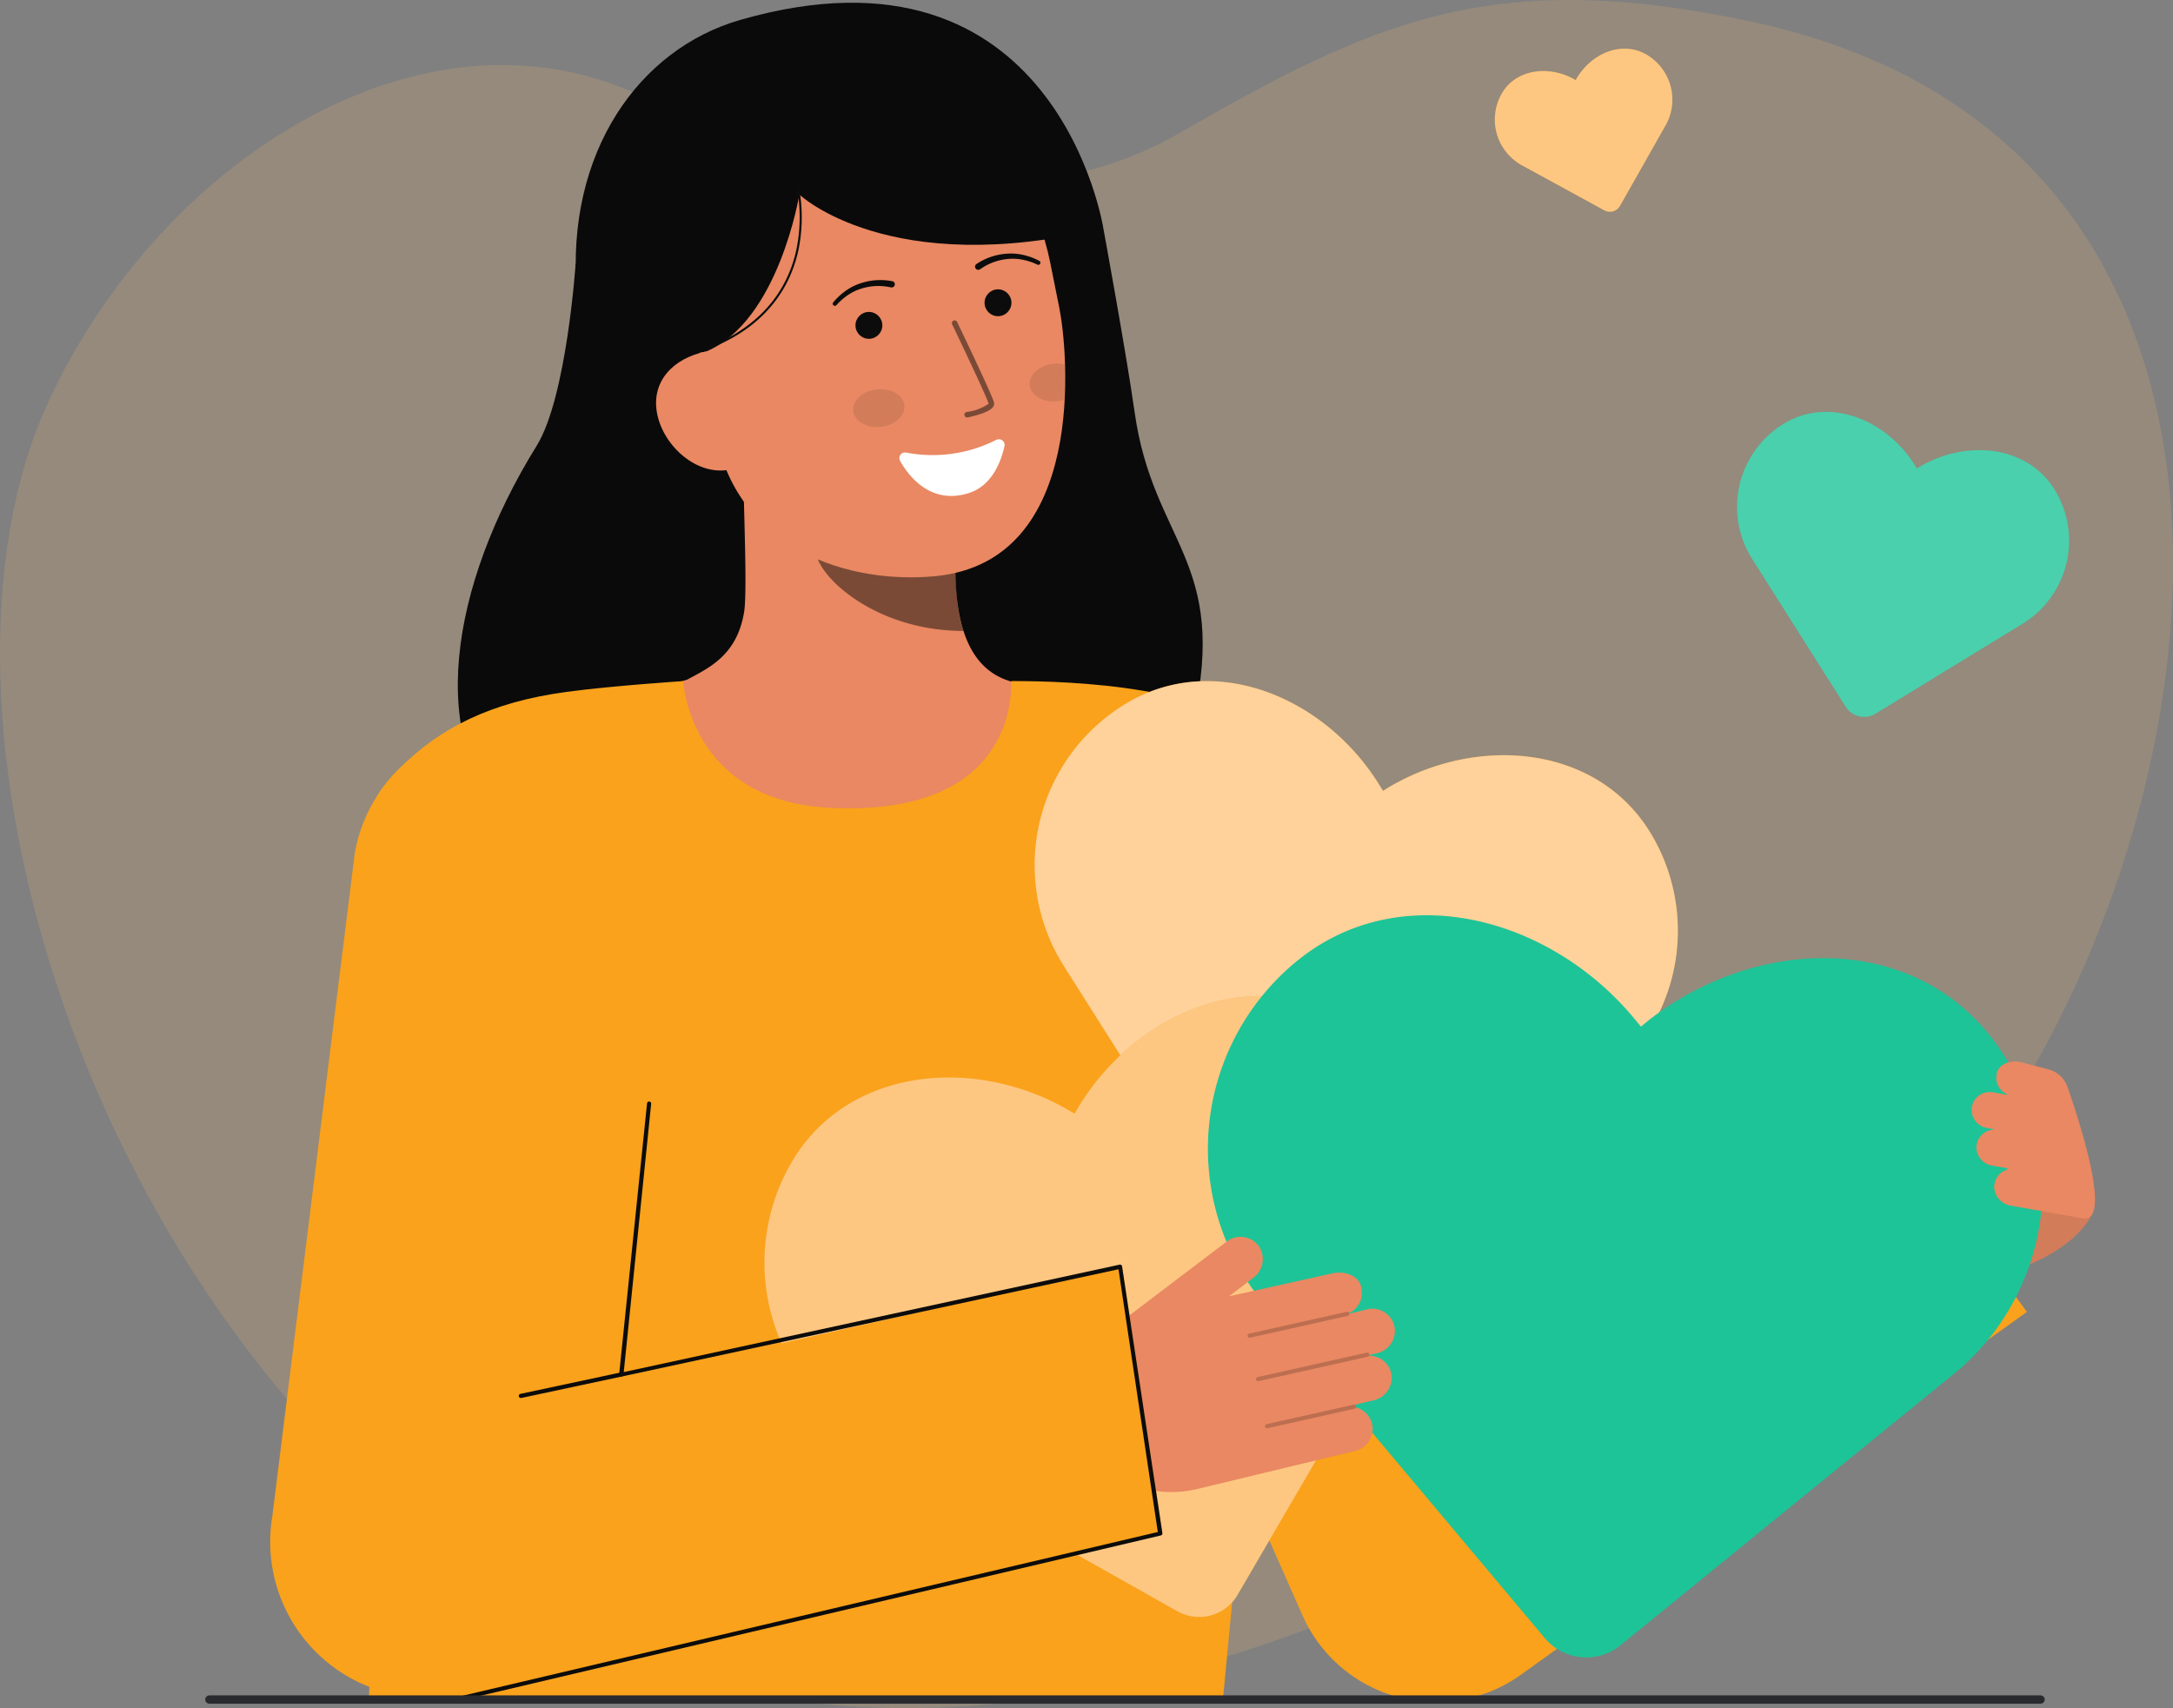
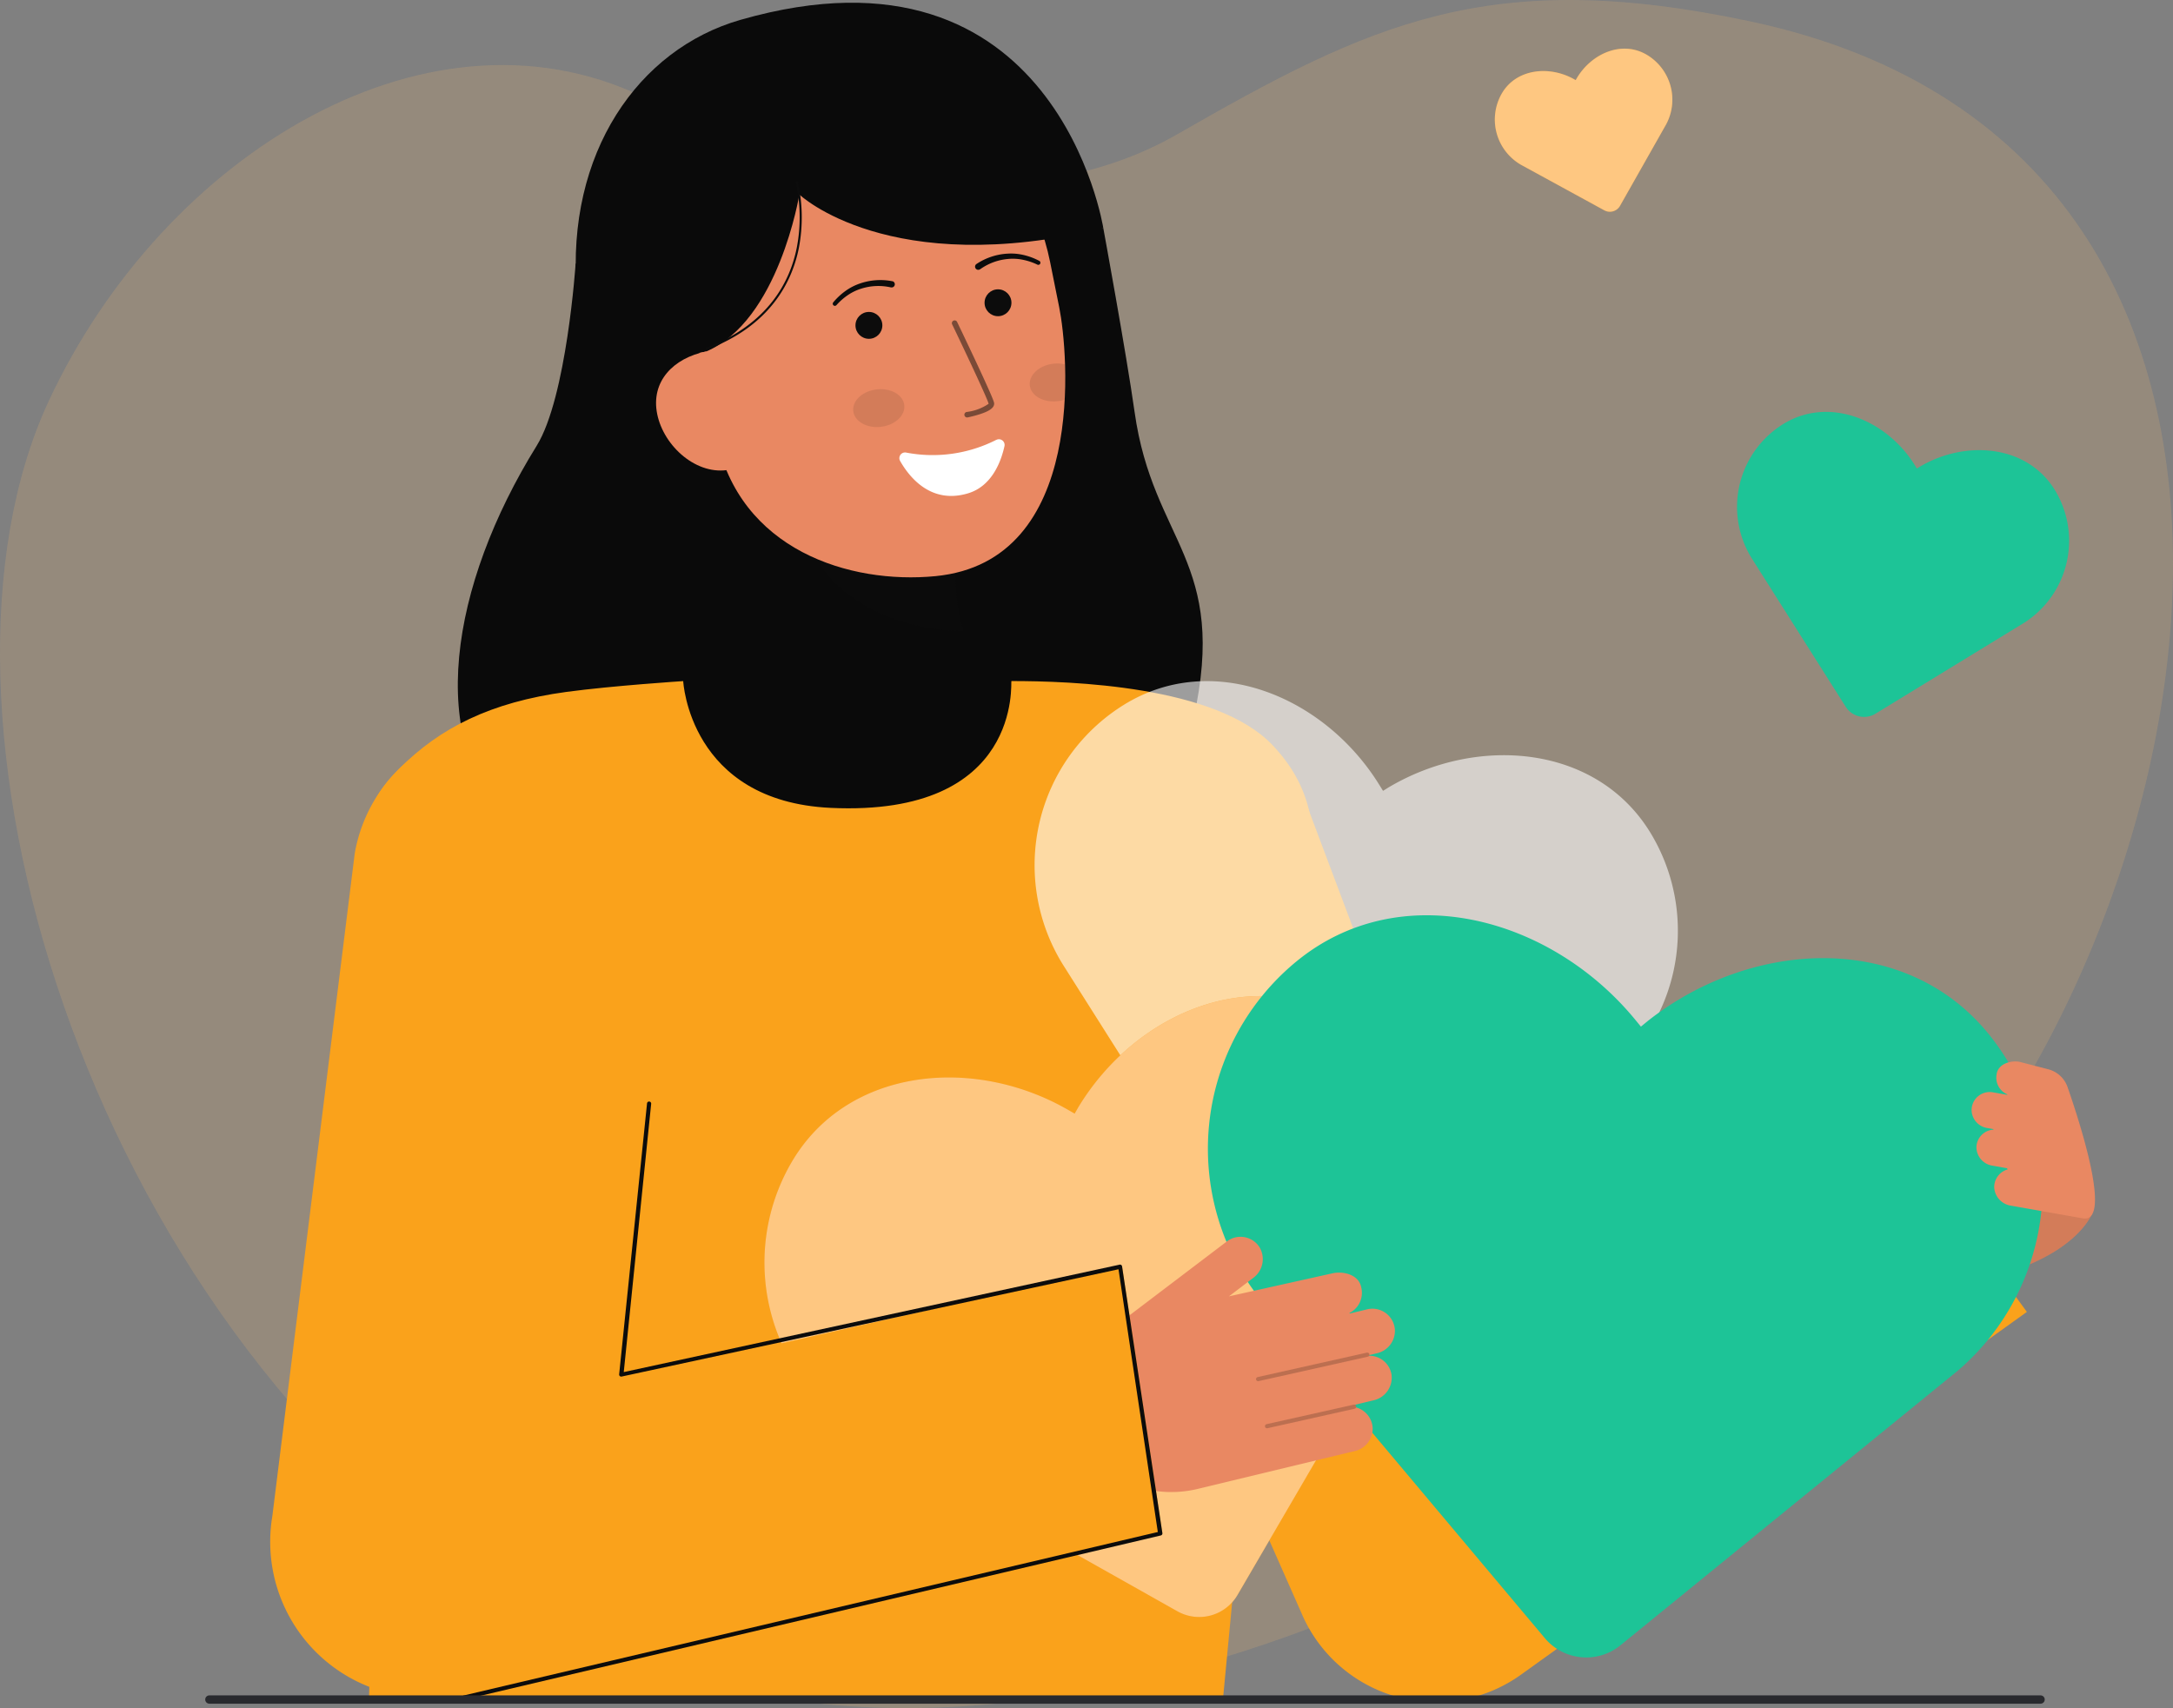
<svg xmlns="http://www.w3.org/2000/svg" width="181.271" height="142.486" viewBox="0 0 181.271 142.486">
  <rect x="0" y="0" width="181.271" height="142.486" fill="#808080" stroke="none" />
  <g id="Thank" transform="translate(0.002)">
    <g id="Group_106" data-name="Group 106" transform="translate(-0.002 0)">
      <path id="Path_178" data-name="Path 178" d="M41.948,132.852c34.025,22.56,83.055,1.959,113.345-25.411,29.072-26.27,43.21-94.485-9.257-105.651-21.846-4.649-31.781.2-47.87,9.433-12.989,7.454-30.836,3.926-43.743-2.756C36.173-.981,13.679,12.761,4.05,33.485-7.748,58.881,6.616,109.425,41.948,132.852Z" transform="translate(0.002 0)" fill="#fff" opacity="0.08" />
      <path id="Path_179" data-name="Path 179" d="M41.948,132.852c34.025,22.56,83.055,1.959,113.345-25.411,29.072-26.27,43.21-94.485-9.257-105.651-21.846-4.649-31.781.2-47.87,9.433-12.989,7.454-30.836,3.926-43.743-2.756C36.173-.981,13.679,12.761,4.05,33.485-7.748,58.881,6.616,109.425,41.948,132.852Z" transform="translate(0.002 0)" fill="#fc8e03" opacity="0.1" />
    </g>
    <g id="Group_118" data-name="Group 118" transform="translate(22.538 0.228)">
      <g id="Group_107" data-name="Group 107" transform="translate(15.65)">
        <path id="Path_180" data-name="Path 180" d="M120.127,57.945s-.743,11.154-3.253,15.2c-7.224,11.65-9.317,24.756-2.083,31.6s53.379,6.942,56.875-8.807c2.943-13.259-3.373-14.684-4.91-25.621-.7-4.949-2.608-15.327-2.608-15.327" transform="translate(-110.299 -36.18)" fill="#0a0a0a" />
-         <path id="sk" d="M188.328,126.1c-.08-.01-.964,14.656-18,13.377-11.8-.884-16-13.4-16.271-13.4a28.01,28.01,0,0,0,3.978-.965c1.858-1,4.155-2.037,4.754-5.644.346-2.077-.242-12.714-.06-14.819l18.107,4.042c-.253,4.442-2.024,14.741,4.182,16.563C186.048,125.558,187.16,125.835,188.328,126.1Z" transform="translate(-138.905 -68.645)" fill="#e98862" />
        <path id="sh" d="M209.1,126.081a13.1,13.1,0,0,1-.545-2.81,29.975,29.975,0,0,1,.118-6.536,19.849,19.849,0,0,1-10.005-4.384c-.336,1.242-2.185,6.667-1.673,7.847C197.965,122.428,202.512,126.081,209.1,126.081Z" transform="translate(-166.923 -73.679)" fill="#0c0c0c" opacity="0.5" />
        <path id="Path_181" data-name="Path 181" d="M186.609,62.2c-7.139.692-16.375-2.165-18.288-11.671l-1.726-8.578c-1.913-9.506,1.529-18.218,10.479-20.019h0c8.951-1.8,17.192,4.559,19.105,14.065l.764,3.8C197.677,43.441,199.345,60.966,186.609,62.2Z" transform="translate(-146.769 -14.366)" fill="#e98862" />
        <path id="Path_182" data-name="Path 182" d="M224.771,105.871a11.707,11.707,0,0,1-7.521,1.06.474.474,0,0,0-.5.7c.762,1.342,2.568,3.635,5.668,2.7,2-.6,2.758-2.663,3.038-3.936a.474.474,0,0,0-.683-.52Z" transform="translate(-179.853 -69.407)" fill="#fff" />
        <circle id="Ellipse_20" data-name="Ellipse 20" cx="1.121" cy="1.121" r="1.121" transform="translate(43.942 23.907)" fill="#0c0c0c" />
        <circle id="Ellipse_21" data-name="Ellipse 21" cx="1.121" cy="1.121" r="1.121" transform="translate(33.173 25.793)" fill="#0c0c0c" />
        <ellipse id="Ellipse_22" data-name="Ellipse 22" cx="2.142" cy="1.571" rx="2.142" ry="1.571" transform="translate(32.804 32.51) rotate(-6.804)" fill="#0c0c0c" opacity="0.1" />
        <path id="Path_183" data-name="Path 183" d="M248.1,89.413c.1.86,1.141,1.444,2.316,1.306a2.954,2.954,0,0,0,.6-.135c.055-1.026.058-2.013.028-2.927a2.7,2.7,0,0,0-1-.059C248.865,87.737,248,88.549,248.1,89.413Z" transform="translate(-200.382 -57.482)" fill="#0c0c0c" opacity="0.1" />
        <path id="Path_184" data-name="Path 184" d="M230.658,85.3l.017,0a10.052,10.052,0,0,0,1.073-.286c.526-.176,1.212-.465,1.118-.94-.109-.542-2.77-6.087-3.072-6.717a.231.231,0,1,0-.415.2c1.135,2.362,2.962,6.244,3.035,6.609a4.122,4.122,0,0,1-1.829.683.23.23,0,1,0,.073.455Z" transform="translate(-188.133 -50.711)" fill="#0c0c0c" opacity="0.5" />
        <path id="Path_185" data-name="Path 185" d="M141.55,31.321l8.024-1.567c6.062-2.535,7.781-13.1,7.781-13.1s7.481,7.124,25.36,2.816c0,0-3.884-24.958-30.283-17.381-8.512,2.443-14.542,11.119-13.645,22.611C139.415,32.754,141.55,31.321,141.55,31.321Z" transform="translate(-128.865 -0.658)" fill="#0a0a0a" />
        <path id="Path_186" data-name="Path 186" d="M164.217,94.542c-2.72.547-5.511-1.919-6.059-4.64s1.356-4.664,4.076-5.212L164,86.231l2.553,7.839Z" transform="translate(-141.526 -55.596)" fill="#e98862" />
        <path id="Path_187" data-name="Path 187" d="M235.371,62.392a4.715,4.715,0,0,1,2.307-.847,4.164,4.164,0,0,1,1.246.069,5.047,5.047,0,0,1,1.195.4l.012.006a.176.176,0,1,0,.15-.319,5.425,5.425,0,0,0-1.273-.479,4.577,4.577,0,0,0-1.363-.121,5.191,5.191,0,0,0-2.6.866.265.265,0,0,0,.3.438l.006,0Z" transform="translate(-191.78 -40.171)" fill="#0c0c0c" />
        <path id="Path_188" data-name="Path 188" d="M205.619,67.576a5.2,5.2,0,0,0-2.731.193,4.58,4.58,0,0,0-1.212.633,5.426,5.426,0,0,0-.992.93.176.176,0,1,0,.26.238l.009-.01a5.04,5.04,0,0,1,.949-.831,4.158,4.158,0,0,1,1.127-.541,4.722,4.722,0,0,1,2.455-.1l.02,0a.265.265,0,0,0,.125-.514Z" transform="translate(-169.36 -44.342)" fill="#0c0c0c" />
        <path id="Path_189" data-name="Path 189" d="M170.012,57.705c5.394-2.008,7.184-5.733,7.735-8.5a13.516,13.516,0,0,0-.1-5.586l-.167.046a13.34,13.34,0,0,1,.094,5.513c-.544,2.727-2.309,6.392-7.625,8.37Z" transform="translate(-149.298 -28.741)" fill="#0c0c0c" />
      </g>
      <path id="Path_190" data-name="Path 190" d="M265.986,192.735l22.06,58.656-18.309-5.179,41.64-31.057,14.835,20.285L284,265.709A12.177,12.177,0,0,1,265.8,260.8l-.118-.273-25.341-57.316Z" transform="translate(-179.67 -126.231)" fill="#faa21b" />
      <path id="b_1_b" d="M125.044,174.674c-11.8-.556-12.3-10.575-12.3-10.575s-5.849.378-9.736.9c-6.365.861-10.564,3.02-13.906,6.361-3.108,3.108-5,6.472-3,27.945,1.45,15.548.429,49.746.429,49.746h71.237s4.272-44.825,4.867-51.824c1.136-13.361,5.79-20.892-.715-27.774-4.717-4.991-16.9-5.359-21.8-5.358C140.044,164.1,141.118,175.432,125.044,174.674Z" transform="translate(-78.291 -107.51)" fill="#faa21b" />
      <g id="Group_108" data-name="Group 108" transform="translate(63.766 56.591)">
-         <path id="Path_191" data-name="Path 191" d="M300.737,176.909c-4.428-7.479-14.449-8.377-21.927-3.947l-.474.294-.318-.512c-4.577-7.388-13.908-11.242-21.3-6.665a15.737,15.737,0,0,0-5.09,21.665l15.206,24.021a3.513,3.513,0,0,0,4.8,1.118l24.132-14.759A15.736,15.736,0,0,0,300.737,176.909Z" transform="translate(-249.27 -164.104)" fill="#fc8e03" />
        <path id="Path_192" data-name="Path 192" d="M300.737,176.909c-4.428-7.479-14.449-8.377-21.927-3.947l-.474.294-.318-.512c-4.577-7.388-13.908-11.242-21.3-6.665a15.737,15.737,0,0,0-5.09,21.665l15.206,24.021a3.513,3.513,0,0,0,4.8,1.118l24.132-14.759A15.736,15.736,0,0,0,300.737,176.909Z" transform="translate(-249.27 -164.104)" fill="#fff" opacity="0.6" />
      </g>
      <g id="Group_109" data-name="Group 109" transform="translate(41.227 82.865)">
        <path id="Path_193" data-name="Path 193" d="M232.683,241.988c-7.851-4.732-17.607-.556-22.339,7.295l-.293.51-.551-.317c-7.945-4.574-18.538-3.488-23.111,4.457a16.6,16.6,0,0,0,6.1,22.667l26.131,14.708a3.7,3.7,0,0,0,5.018-1.362l15.033-25.772a16.6,16.6,0,0,0-5.991-22.186Z" transform="translate(-184.172 -239.991)" fill="#fc8e03" />
        <path id="Path_194" data-name="Path 194" d="M232.683,241.988c-7.851-4.732-17.607-.556-22.339,7.295l-.293.51-.551-.317c-7.945-4.574-18.538-3.488-23.111,4.457a16.6,16.6,0,0,0,6.1,22.667l26.131,14.708a3.7,3.7,0,0,0,5.018-1.362l15.033-25.772a16.6,16.6,0,0,0-5.991-22.186Z" transform="translate(-184.172 -239.991)" fill="#fff" opacity="0.5" />
      </g>
      <path id="Path_195" data-name="Path 195" d="M301.776,277.606a.173.173,0,0,1,.346.022l-1.449,23.137a.173.173,0,0,1-.159.162h-.025a.173.173,0,0,1-.162-.184" transform="translate(-218.883 -181.611)" fill="#0c0c0c" />
      <g id="Group_111" data-name="Group 111" transform="translate(78.223 76.125)">
        <path id="Path_196" data-name="Path 196" d="M455.506,262.157a1.876,1.876,0,0,1,2.106-1.728,1.948,1.948,0,0,1,1.63,2.1l-.181,2.527,3.71-6.808c.456-.866,1.568-1.637,2.506-1.062.789.415,2.275.189,2.823,1.231.009,0,2.874,10.145,2.451,10.949h0c-1.792,3.408-7.82,5.678-11.651,5.3l-6.03-.6Z" transform="translate(-396.833 -244.364)" fill="#e98862" />
        <g id="Group_110" data-name="Group 110" transform="translate(56.036 12.625)" opacity="0.1">
          <path id="Path_197" data-name="Path 197" d="M455.506,262.157a1.876,1.876,0,0,1,2.106-1.728,1.948,1.948,0,0,1,1.63,2.1l-.181,2.527,3.71-6.808c.456-.866,1.568-1.637,2.506-1.062.789.415,2.275.189,2.823,1.231.009,0,2.874,10.145,2.451,10.949h0c-1.792,3.408-7.82,5.678-11.651,5.3l-6.03-.6Z" transform="translate(-452.869 -256.989)" fill="#0c0c0c" />
        </g>
        <path id="Path_198" data-name="Path 198" d="M356.3,230.61c-6.925-8.76-19.839-8.18-28.6-1.255l-.554.456-.493-.6c-7.1-8.621-19.644-11.921-28.264-4.822a20.22,20.22,0,0,0-2.753,28.463l23.493,27.97a4.514,4.514,0,0,0,6.305.6l28.188-22.946A20.22,20.22,0,0,0,356.3,230.61Z" transform="translate(-291.024 -220.524)" fill="#1dc497" />
        <path id="Path_199" data-name="Path 199" d="M476.9,266.226a1.536,1.536,0,0,1,1.118-1.481c-.011-.025-.056-.076-.013-.093l-1.263-.224a1.564,1.564,0,0,1-1.324-1.572,1.506,1.506,0,0,1,1.426-1.43c-.009-.012-.006-.029-.01-.044l-.519-.092a1.544,1.544,0,0,1-1.3-1.458,1.509,1.509,0,0,1,1.771-1.52l1.2.212c0-.007-.006-.011,0-.018s.01-.013.012-.021a1.506,1.506,0,0,1-.9-1.65c.1-.878,1.134-1.2,1.908-1.068l2.4.623a2.327,2.327,0,0,1,1.615,1.489c1.088,3.133,3.736,11.385,1.265,10.947L478.2,267.75a1.633,1.633,0,0,1-1.3-1.523Z" transform="translate(-411.307 -243.546)" fill="#e98862" />
      </g>
      <g id="Group_115" data-name="Group 115" transform="translate(66.324 102.944)">
        <path id="Path_200" data-name="Path 200" d="M260.7,305.536l9.446-7.169a1.877,1.877,0,0,1,2.725.5,1.942,1.942,0,0,1-.534,2.549l-2.025,1.537,8.589-1.911c.951-.229,2.265.1,2.452,1.182a1.876,1.876,0,0,1-.987,2.117.124.124,0,0,1,.01.026.145.145,0,0,1,0,.022l1.467-.353a1.878,1.878,0,0,1,2.317,1.772,1.921,1.921,0,0,1-1.506,1.892l-.623.151a.165.165,0,0,1-.022.056,1.876,1.876,0,0,1,1.864,1.558,1.936,1.936,0,0,1-1.5,2.161l-1.55.373a.173.173,0,0,1,.1.119.167.167,0,0,1-.009.1,1.878,1.878,0,0,1,1.39,1.8,1.92,1.92,0,0,1-1.507,1.845l-13.081,3.151a9.449,9.449,0,0,1-9.9-3.691h0a6.236,6.236,0,0,1,1.3-8.594Z" transform="translate(-256.659 -297.985)" fill="#e98862" />
        <g id="Group_112" data-name="Group 112" transform="translate(15.208 6.246)" opacity="0.2">
-           <path id="Path_201" data-name="Path 201" d="M300.59,318.067a.173.173,0,0,0,.206.127l8.166-1.827a.173.173,0,1,0-.076-.338l-8.166,1.827a.173.173,0,0,0-.131.208Z" transform="translate(-300.584 -316.025)" fill="#0c0c0c" />
-         </g>
+           </g>
        <g id="Group_113" data-name="Group 113" transform="translate(15.914 9.658)" opacity="0.2">
          <path id="Path_202" data-name="Path 202" d="M302.629,328.134a.173.173,0,0,0,.206.127l9.113-2.039a.173.173,0,0,0,.131-.208.179.179,0,0,0-.208-.131l-9.113,2.039a.173.173,0,0,0-.131.208Z" transform="translate(-302.623 -325.879)" fill="#0c0c0c" />
        </g>
        <g id="Group_114" data-name="Group 114" transform="translate(16.658 13.999)" opacity="0.2">
          <path id="Path_203" data-name="Path 203" d="M304.776,340.258a.173.173,0,0,0,.206.127l7.271-1.627a.173.173,0,0,0-.076-.338l-7.271,1.627a.173.173,0,0,0-.131.208Z" transform="translate(-304.771 -338.416)" fill="#0c0c0c" />
        </g>
      </g>
      <path id="b_4_b" d="M139.52,241.874,79.488,255.52a12.984,12.984,0,0,1-14.209-15.061l6.87-55.259a12.984,12.984,0,0,1,25.608,4.308L94.449,229.06l41.709-9.439Z" transform="translate(-65.099 -114.224)" fill="#faa21b" />
      <g id="b_4_st" transform="translate(20.723 114.256)">
-         <path id="Path_204" data-name="Path 204" d="M125.138,332.789a.174.174,0,0,1-.025-.346l8.365-1.786a.17.17,0,0,1,.2.145.173.173,0,0,1-.145.2l-8.365,1.786Z" transform="translate(-124.952 -330.654)" fill="#0c0c0c" />
-       </g>
+         </g>
      <g id="b_4_st-2" data-name="b_4_st" transform="translate(16.005 91.659)">
        <path id="Path_205" data-name="Path 205" d="M111.51,315.276a.173.173,0,0,1-.023-.346L169.365,301.3l-3.28-21.917-41.46,8.952a.173.173,0,0,1-.194-.2l2.326-22.6a.17.17,0,0,1,.2-.142.173.173,0,0,1,.142.2l-2.285,22.367L166.166,279a.173.173,0,0,1,.133.017.175.175,0,0,1,.081.108l3.363,22.253a.173.173,0,0,1-.122.208l-58.088,13.687Z" transform="translate(-111.325 -265.389)" fill="#0c0c0c" />
      </g>
      <g id="Group_116" data-name="Group 116" transform="translate(122.364 34.132)">
        <path id="Path_206" data-name="Path 206" d="M445.083,105.851c-2.285-3.861-7.459-4.324-11.32-2.039l-.245.152-.164-.265c-2.363-3.814-7.18-5.8-10.994-3.441a8.124,8.124,0,0,0-2.628,11.183l7.85,12.4a1.814,1.814,0,0,0,2.478.577l12.457-7.619a8.124,8.124,0,0,0,2.565-10.95Z" transform="translate(-418.515 -99.24)" fill="#1dc497" />
-         <path id="Path_207" data-name="Path 207" d="M445.083,105.851c-2.285-3.861-7.459-4.324-11.32-2.039l-.245.152-.164-.265c-2.363-3.814-7.18-5.8-10.994-3.441a8.124,8.124,0,0,0-2.628,11.183l7.85,12.4a1.814,1.814,0,0,0,2.478.577l12.457-7.619a8.124,8.124,0,0,0,2.565-10.95Z" transform="translate(-418.515 -99.24)" fill="#fff" opacity="0.2" />
      </g>
      <g id="Group_117" data-name="Group 117" transform="translate(102.157 3.831)">
        <path id="Path_208" data-name="Path 208" d="M372.812,12.222c-2.076-1.215-4.621-.087-5.836,1.989l-.075.135-.145-.081c-2.1-1.173-4.875-.852-6.048,1.246a4.355,4.355,0,0,0,1.678,5.926l6.9,3.77a.972.972,0,0,0,1.312-.374l3.857-6.812A4.355,4.355,0,0,0,372.812,12.222Z" transform="translate(-360.153 -11.722)" fill="#fc8e03" />
        <path id="Path_209" data-name="Path 209" d="M372.812,12.222c-2.076-1.215-4.621-.087-5.836,1.989l-.075.135-.145-.081c-2.1-1.173-4.875-.852-6.048,1.246a4.355,4.355,0,0,0,1.678,5.926l6.9,3.77a.972.972,0,0,0,1.312-.374l3.857-6.812A4.355,4.355,0,0,0,372.812,12.222Z" transform="translate(-360.153 -11.722)" fill="#fff" opacity="0.5" />
      </g>
    </g>
    <path id="Path_210" data-name="Path 210" d="M202.548,409.165H49.79a.346.346,0,1,1,0-.692H202.548a.346.346,0,1,1,0,.692Z" transform="translate(-32.326 -267.046)" fill="#292a2e" />
  </g>
</svg>